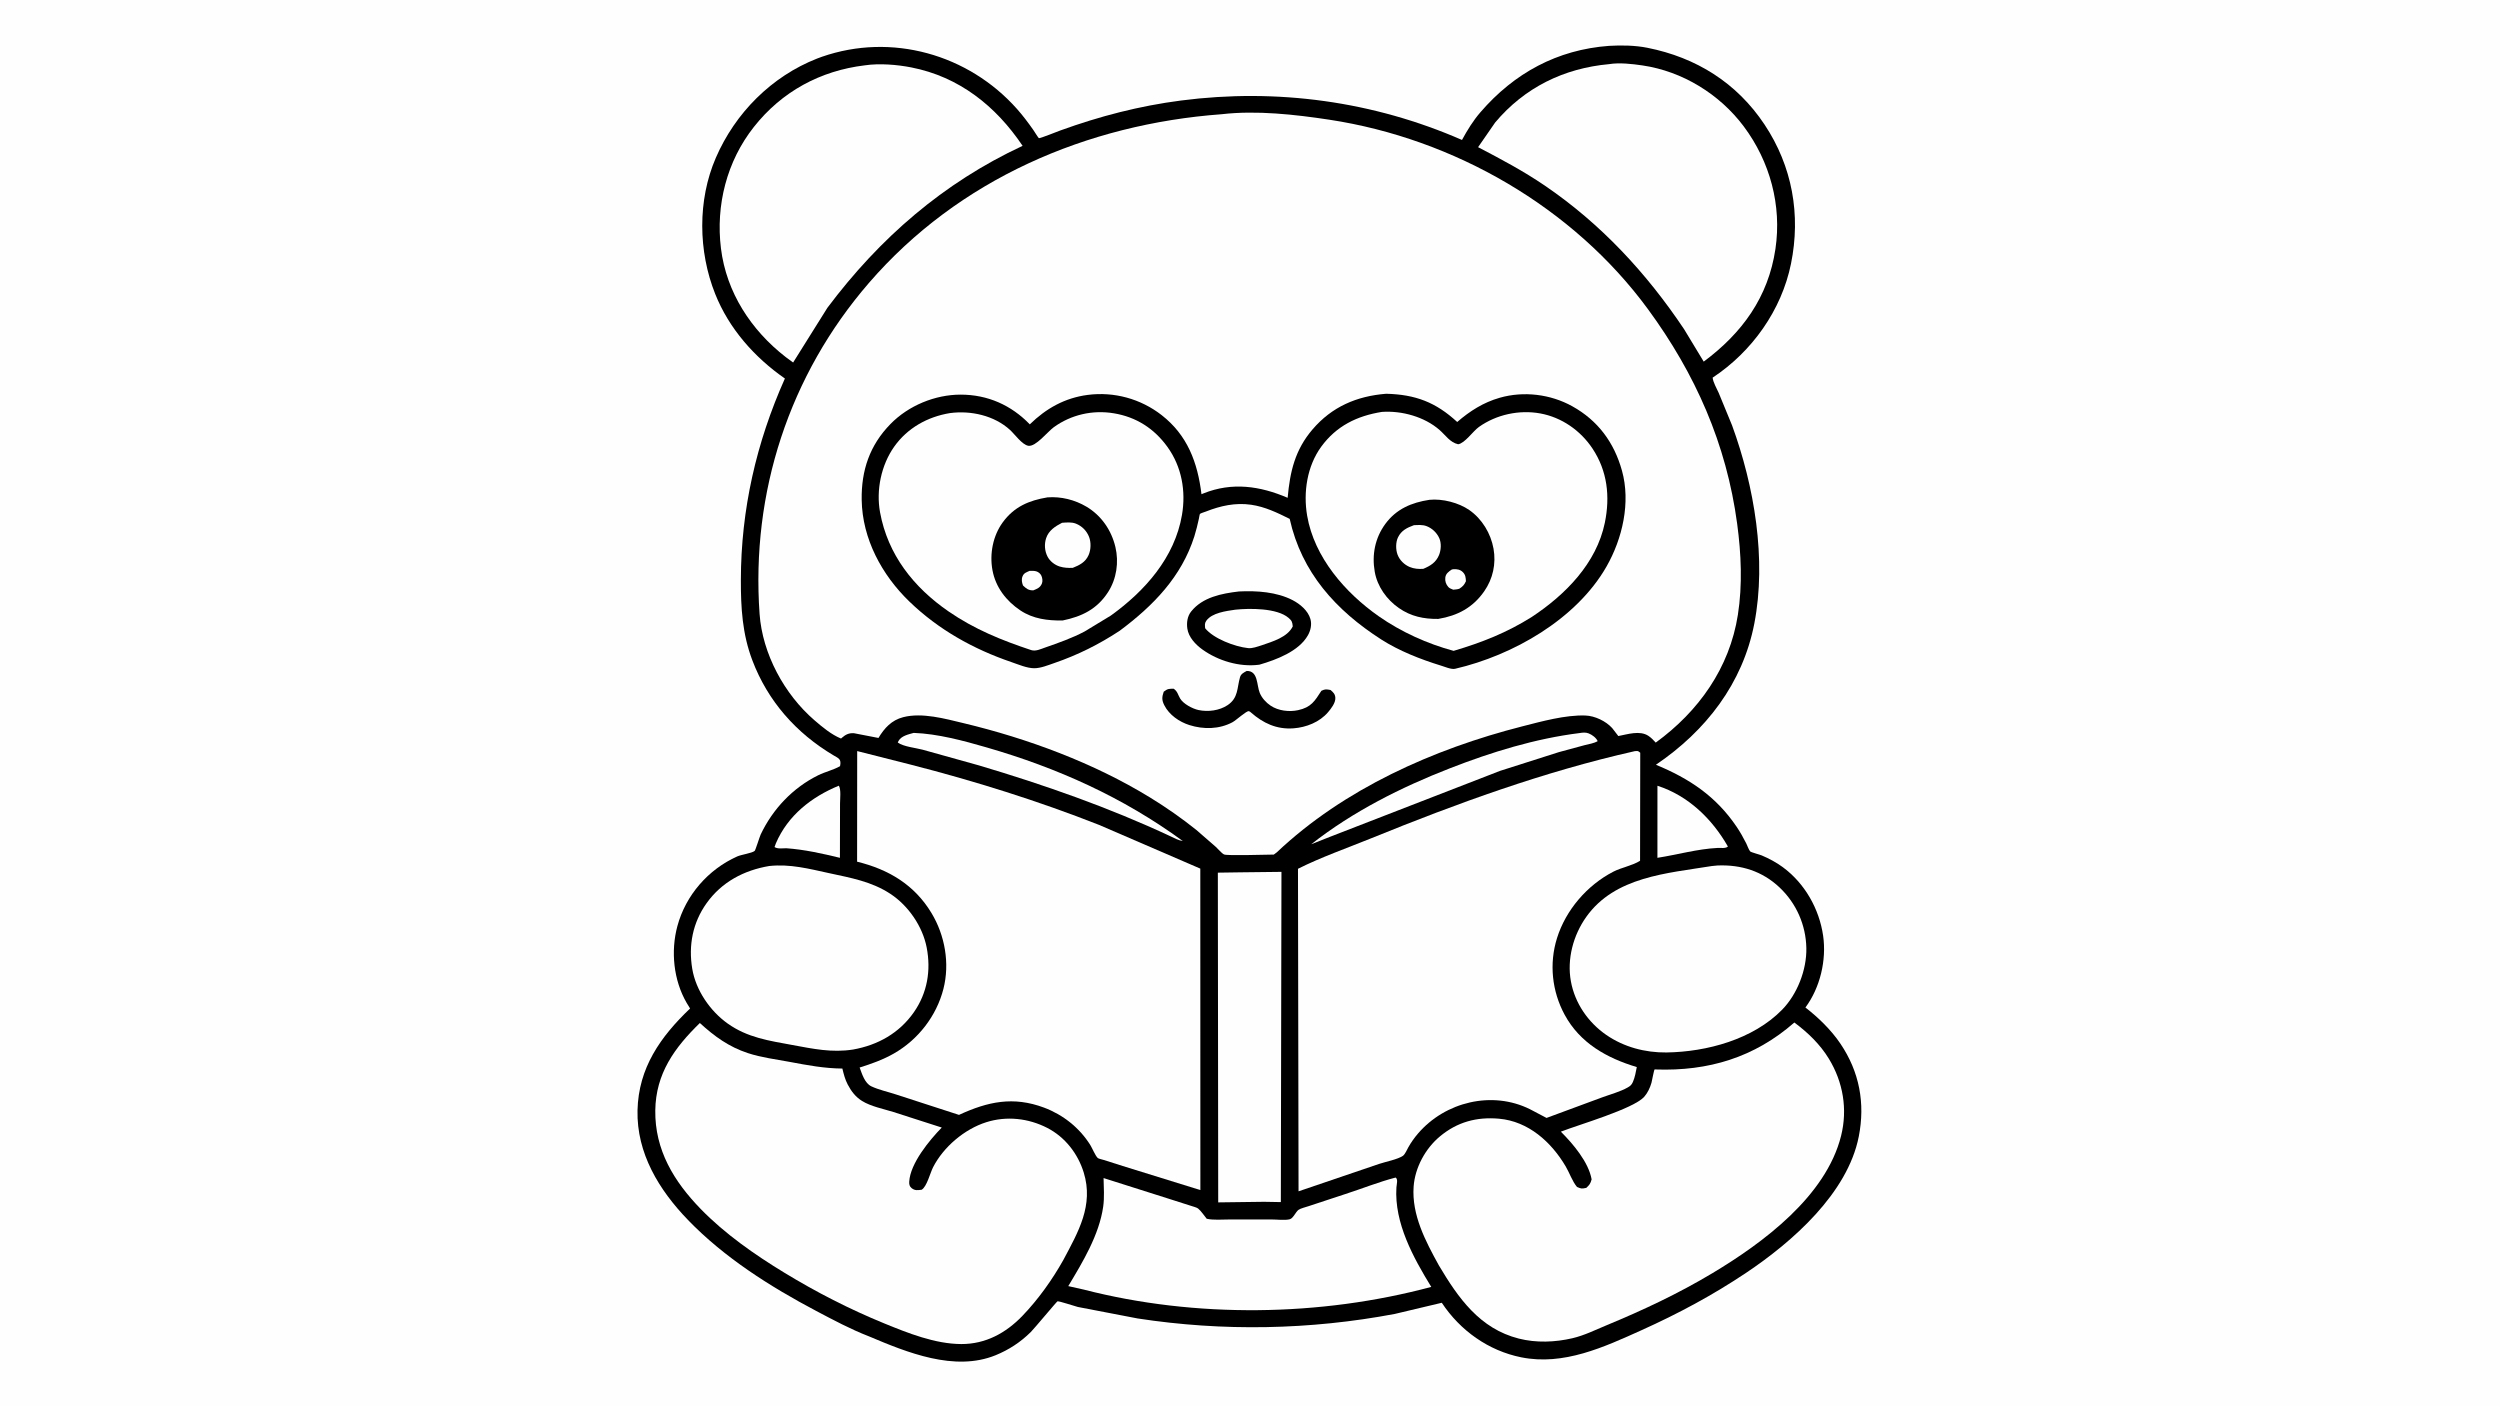
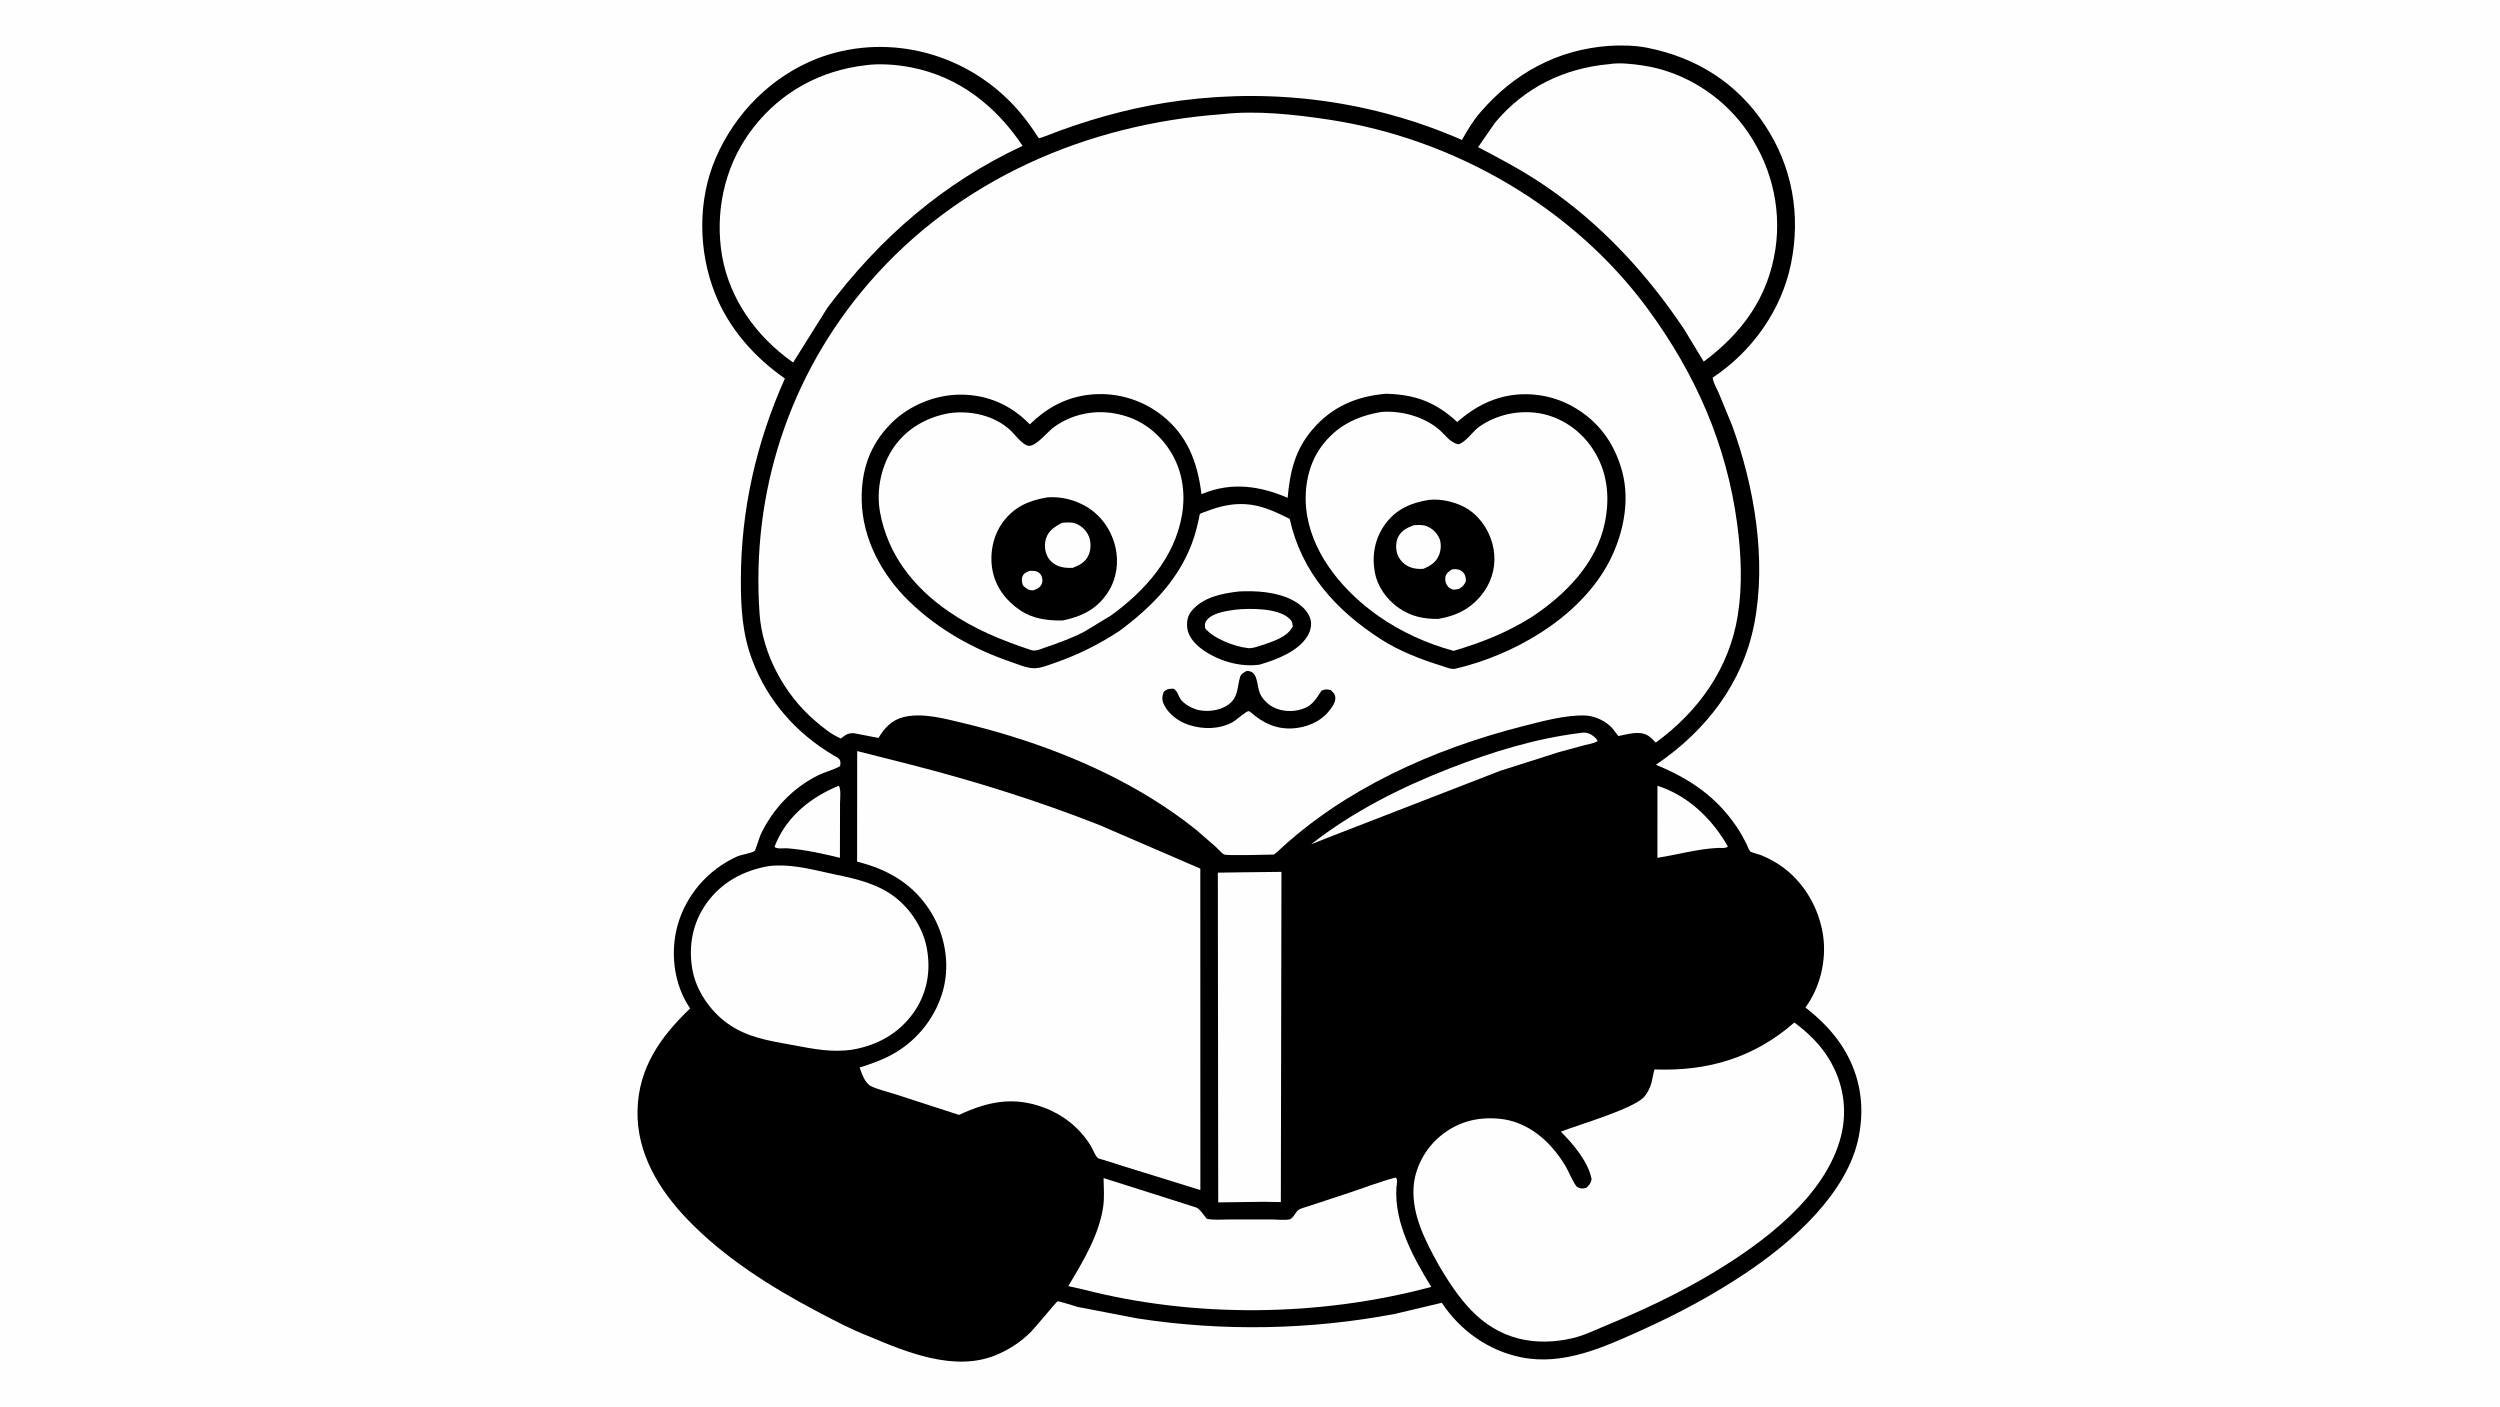
<svg xmlns="http://www.w3.org/2000/svg" version="1.1" style="display: block;" viewBox="0 0 2048 1152" width="1820" height="1024">
  <path transform="translate(0,0)" fill="rgb(254,254,254)" d="M -0 -0 L 2048 0 L 2048 1152 L -0 1152 L -0 -0 z" />
  <path transform="translate(0,0)" fill="rgb(0,0,0)" d="M 1318.17 37.423 C 1328.38 36.832 1339.43 36.998 1349.47 38.991 C 1389.53 46.938 1422.78 67.697 1445.52 101.906 C 1468.22 136.054 1475.37 175.743 1467.18 215.938 C 1459.43 253.984 1435.31 287.855 1403 309.222 C 1403.31 312.957 1406.41 318.189 1407.96 321.741 L 1418.92 348.349 C 1437.12 398.125 1447.33 458.112 1437.13 510.719 C 1427.62 559.801 1397.4 598.666 1356.53 626.355 C 1383.94 637.659 1405.77 652.185 1422.64 677.146 C 1425.62 681.547 1428.16 686.106 1430.56 690.842 C 1431.4 692.497 1432.59 696.053 1433.76 697.332 C 1434.46 698.087 1441.62 699.943 1443.23 700.63 C 1449.31 703.218 1455.18 706.345 1460.5 710.265 C 1478.46 723.492 1490.31 744.369 1493.5 766.35 C 1496.4 786.369 1491.06 808.96 1479 825.208 C 1489.7 833.51 1500.12 843.635 1507.72 854.901 C 1523.26 877.935 1528.05 903.678 1522.72 930.848 C 1513.57 977.464 1468.22 1017.24 1430.51 1042.5 C 1403.23 1060.77 1374.79 1076.01 1344.87 1089.5 C 1314.01 1103.42 1280.89 1118.78 1246.17 1111.77 C 1219.3 1106.34 1196.22 1089.89 1181.11 1067.09 L 1142.62 1076.23 C 1073.16 1089.34 1001.89 1090.68 932 1079.95 L 882.951 1070.52 C 880.64 1069.98 867.43 1065.52 866.282 1065.91 C 865.647 1066.13 847.174 1088.34 844.455 1091.03 C 836.063 1099.34 826.525 1105.61 815.577 1110.07 C 781.967 1123.76 743.013 1107.76 711.751 1094.56 C 697.029 1088.87 682.533 1081.12 668.57 1073.75 C 631.035 1053.94 593.293 1030.02 563.638 999.306 C 539.924 974.745 521.457 944.654 522.254 909.463 C 523.042 874.654 541.045 849.142 565.321 826.014 L 562.461 821.335 C 551.731 802.793 549.362 779.113 554.915 758.5 C 561.714 733.258 580.106 712.122 603.929 701.453 C 607.275 699.955 615.967 698.782 618.202 696.941 C 618.922 696.348 622.254 685.36 623.151 683.472 C 633.068 662.59 649.455 645.249 670.259 634.953 C 676.044 632.089 682.631 630.679 688.176 627.5 C 689.4 621.579 687.093 621.182 682.67 618.549 C 652.192 600.41 629.014 574.242 616.344 540.862 C 608.109 519.165 606.878 497.885 606.916 474.938 C 607.011 417.365 619.536 362.402 642.986 309.939 C 618.079 292.615 597.239 269.119 585.895 240.675 C 571.941 205.689 571.369 163.901 586.412 129.125 C 602.27 92.467 632.01 62.495 669.351 47.831 L 673.351 46.349 C 730.321 26.545 793.271 44.242 833.162 89.159 C 837.946 94.546 842.299 100.355 846.439 106.249 C 847.025 107.084 850.652 112.905 851.046 113.05 C 851.927 113.375 866.502 107.506 868.647 106.731 C 901.032 95.026 933.309 86.636 967.534 82.2 C 1046.06 72.022 1125.08 82.794 1197.66 114.509 C 1202.13 106.327 1206.71 98.825 1212.82 91.749 C 1240.48 59.687 1275.73 40.544 1318.17 37.423 z" />
  <path transform="translate(0,0)" fill="rgb(254,254,254)" d="M 687.164 643.5 C 689.136 646.559 688.149 654.417 688.152 658.137 L 688.063 702.581 C 673.462 699.051 659.152 695.815 644.145 694.738 C 641.111 694.755 636.971 695.451 634.5 693.75 L 635.614 690.704 C 645.384 667.915 664.713 652.732 687.164 643.5 z" />
  <path transform="translate(0,0)" fill="rgb(254,254,254)" d="M 1357.78 643.548 C 1382.99 651.652 1402.63 670.738 1415.5 693.332 C 1413.71 695.043 1409.68 694.415 1407.17 694.482 C 1390.55 695.285 1374.19 700.041 1357.76 702.578 L 1357.78 643.548 z" />
-   <path transform="translate(0,0)" fill="rgb(254,254,254)" d="M 748.483 600.251 C 768.162 600.962 788.987 606.579 807.869 612.036 C 866.289 628.916 919.845 652.954 968.957 688.825 C 965.428 688.328 962.304 686.592 959.123 685.071 C 908.832 661.475 855.15 642.696 801.917 626.869 L 755.755 613.993 C 750.011 612.482 740.032 611.527 735.455 608.13 L 736.069 606.84 C 738.437 602.638 744.208 601.453 748.483 600.251 z" />
  <path transform="translate(0,0)" fill="rgb(254,254,254)" d="M 1293.93 600.394 C 1296.55 599.98 1298.85 599.667 1301.41 600.653 C 1304.24 601.749 1307.62 604.269 1308.81 607 C 1305.77 608.825 1301.44 609.426 1298.02 610.324 L 1277.01 616.014 L 1228.88 631.341 L 1090.49 685.005 L 1074.15 691.46 C 1108.36 664.618 1147.67 644.856 1188 629.153 C 1221.87 615.963 1257.78 604.89 1293.93 600.394 z" />
  <path transform="translate(0,0)" fill="rgb(254,254,254)" d="M 1015.61 714.478 L 1049.77 714.087 L 1049.26 984.615 L 1035.57 984.37 L 997.962 984.854 L 997.658 714.741 L 1015.61 714.478 z" />
  <path transform="translate(0,0)" fill="rgb(254,254,254)" d="M 1143.29 964.5 C 1145.45 965.882 1144.1 970.07 1143.94 972.682 C 1142.14 1001.74 1157.76 1030.07 1172.49 1054.09 C 1081.61 1078.51 979.02 1079.78 887.78 1056.28 L 875.123 1053.44 C 886.971 1033.72 900.371 1011.61 903.722 988.484 C 904.824 980.875 904.2 972.612 904.042 964.925 L 957.281 981.816 L 975.371 987.588 C 976.854 988.119 980.284 988.94 981.433 989.846 C 983.916 991.805 986.444 995.774 988.551 998.265 C 994.125 999.529 1000.94 998.849 1006.68 998.859 L 1041.46 998.84 C 1045.76 998.817 1052.76 999.73 1056.64 998.649 C 1059.44 997.872 1061.42 992.655 1063.72 990.981 C 1065.45 989.718 1069.92 988.696 1072.09 987.916 L 1102 978.051 C 1115.78 973.613 1129.27 968.156 1143.29 964.5 z" />
-   <path transform="translate(0,0)" fill="rgb(254,254,254)" d="M 1402.31 709.317 L 1407 708.865 C 1426.35 708.079 1443.69 713.497 1457.87 726.915 C 1471.56 739.871 1479.39 757.631 1479.76 776.5 C 1480.11 794.362 1472.35 814.308 1459.88 827.049 C 1436.11 851.338 1398.2 861.557 1365.15 862.042 C 1347.71 862.226 1330.31 857.629 1315.89 847.687 C 1301 837.424 1290.14 821.672 1286.88 803.792 C 1283.55 785.522 1288.79 766.016 1299.47 750.972 C 1322.93 717.933 1365.71 715.285 1402.31 709.317 z" />
  <path transform="translate(0,0)" fill="rgb(254,254,254)" d="M 630.177 709.285 C 647.288 707.498 662.551 711.52 679.131 715.129 C 696.87 718.99 714.011 721.948 729.5 732.161 C 744.177 741.838 755.837 758.812 759.166 776.19 C 762.748 794.891 759.663 813.266 748.663 829.057 C 736.715 846.209 719.107 856.036 698.773 859.648 C 681.562 862.357 666.153 859.068 649.217 855.949 C 630.035 852.416 612.367 849.911 596.106 838.338 C 581.694 828.082 570.023 811.074 567.087 793.488 C 563.889 774.33 567.456 755.69 578.841 739.746 C 591.252 722.367 609.432 712.794 630.177 709.285 z" />
  <path transform="translate(0,0)" fill="rgb(254,254,254)" d="M 1318.18 52.403 C 1326.54 51.011 1337.11 52.221 1345.49 53.452 C 1378.25 58.258 1408.74 76.989 1428.52 103.465 C 1450 132.214 1459.73 168.11 1454.44 203.789 C 1448.58 243.351 1427.14 272.699 1395.68 296.102 L 1379.61 269.538 C 1348.73 223.444 1311.55 183.264 1265.51 151.905 C 1247.92 139.931 1229.68 130.253 1210.85 120.421 L 1224.85 100.19 C 1248.9 71.575 1281.13 55.758 1318.18 52.403 z" />
  <path transform="translate(0,0)" fill="rgb(254,254,254)" d="M 708.552 53.369 C 720.366 51.625 734.812 52.792 746.495 55.077 C 785.651 62.736 815.762 86.65 837.711 119.332 C 772.631 149.693 720.693 194.844 677.791 252.027 L 649.733 296.828 L 643.667 292.375 C 615.339 270.407 595.039 239.386 590.605 203.343 C 586.254 167.972 595.366 132.014 617.522 103.916 C 640.444 74.845 672.04 57.752 708.552 53.369 z" />
  <path transform="translate(0,0)" fill="rgb(254,254,254)" d="M 1469.93 837.501 C 1480.99 845.714 1490.97 855.316 1498.19 867.14 C 1509.9 886.303 1513.67 908.55 1508.2 930.406 C 1495.86 979.753 1444.49 1017.87 1402.92 1042.78 C 1375.05 1059.48 1346.18 1073.06 1316.19 1085.48 C 1307.04 1089.27 1297.88 1093.85 1288.2 1096.12 C 1273.93 1099.46 1258.47 1100.06 1244.18 1096.42 C 1212.23 1088.29 1194.71 1063.36 1178.73 1036.48 C 1167.83 1016.71 1156.39 995.149 1158.04 971.933 C 1159.14 956.386 1167.64 940.789 1179.5 930.873 C 1193.75 918.957 1209.74 914.684 1228 916.301 C 1252.1 918.435 1270.85 935.427 1282.62 955.387 C 1285.76 960.713 1287.96 967.5 1291.87 972.196 C 1295.38 973.75 1295.73 973.752 1299.5 972.961 C 1302.17 970.437 1302.81 969.679 1303.86 966 C 1301.36 951.806 1288.52 936.802 1278.65 926.915 C 1293.32 921.191 1338.03 908.269 1346.89 898.41 C 1349.7 895.284 1351.79 890.814 1352.91 886.799 C 1353.31 885.37 1354.89 876.456 1355.46 875.942 C 1355.66 875.759 1356.01 875.963 1356.28 875.973 C 1399.47 877.469 1437.15 866.178 1469.93 837.501 z" />
-   <path transform="translate(0,0)" fill="rgb(254,254,254)" d="M 573.323 837.915 C 585.303 848.872 597.094 857.45 612.714 862.579 C 623.78 866.212 635.553 867.634 646.961 869.774 C 661.555 872.513 675.155 875.083 690.071 875.223 C 691.163 879.786 692.279 884.157 694.467 888.334 C 697.346 893.83 700.867 898.457 706.194 901.768 C 713.428 906.264 723.747 908.275 731.944 910.832 L 771.497 923.545 C 761.531 933.774 745.663 952.853 744.836 967.924 C 744.719 970.067 745.047 971.769 746.836 973.202 C 749.583 975.4 751.877 974.838 755.016 974.5 C 759.305 971.948 761.92 960.852 764.424 955.975 C 772.937 939.389 790.065 924.876 807.868 919.203 C 824.533 913.893 842.511 915.905 857.967 923.866 C 872.46 931.33 883.028 944.928 887.796 960.405 C 896.061 987.238 883.313 1009.04 871.151 1031.92 C 862.019 1048.22 850.471 1064.4 837.507 1077.87 C 824.035 1091.87 807.411 1100.97 787.5 1100.91 C 766.016 1100.83 743.813 1091.95 724.204 1083.92 C 695.745 1072.26 668.799 1058.44 642.549 1042.46 C 618.335 1027.73 593.825 1010.63 574.006 990.236 C 552.069 967.668 536.392 941.91 536.81 909.554 C 537.201 879.368 552.498 858.18 573.323 837.915 z" />
-   <path transform="translate(0,0)" fill="rgb(254,254,254)" d="M 1339.19 615.213 C 1341.68 615.051 1341.71 614.776 1343.69 616.5 L 1343.54 705.003 C 1337.36 708.971 1328.43 710.435 1321.6 713.961 C 1300.16 725.039 1282.71 745.305 1275.5 768.369 C 1268.96 789.288 1271.35 811.903 1281.75 831.117 C 1294.33 854.373 1316.38 866.679 1340.86 873.998 C 1340.14 877.918 1339.27 882.584 1337.67 886.204 C 1336.68 888.436 1335.71 889.382 1333.64 890.584 C 1327.46 894.178 1319.07 896.377 1312.26 898.905 L 1266.92 915.67 L 1253.38 908.54 C 1222.3 893.084 1183.9 902.506 1161.63 928.449 C 1158.6 931.981 1156.05 935.593 1153.75 939.639 C 1152.61 941.627 1151.08 945.439 1149.25 946.717 C 1145.05 949.647 1134.9 951.592 1129.72 953.35 L 1063.77 975.784 L 1063.31 711.567 C 1082.2 702.06 1103.3 694.701 1122.96 686.713 C 1193.44 658.071 1264.83 631.966 1339.19 615.213 z" />
  <path transform="translate(0,0)" fill="rgb(254,254,254)" d="M 702.216 615.14 L 746.111 626.267 C 798.341 639.653 850.218 655.881 900.403 675.637 L 983.288 711.431 L 983.345 974.769 L 919.795 955.066 L 904.311 950.135 C 903.307 949.813 899.959 949.093 899.339 948.541 C 897.265 946.692 894.846 940.556 893.223 937.95 C 884.425 923.828 870.858 913.041 855.308 907.226 C 830.057 897.783 809.304 902.255 785.606 913.175 L 733.761 896.361 C 727.281 894.225 719.889 892.666 713.776 889.765 C 708.381 887.205 706.158 879.565 704.21 874.378 C 713.965 871.316 723.313 868 732.239 862.911 C 752.131 851.568 767.146 832.212 772.841 810 C 778.19 789.134 774.115 766.141 763.085 747.836 C 749.122 724.664 727.88 712.045 702.139 705.758 L 702.216 615.14 z" />
  <path transform="translate(0,0)" fill="rgb(254,254,254)" d="M 1000.87 93.422 C 1029.3 90.125 1060.91 93.65 1089 97.922 C 1191.02 113.439 1288.75 169.578 1350.05 253.18 C 1388.91 306.168 1414.32 363.521 1423.09 428.988 C 1426.38 453.572 1427.52 478.907 1423.67 503.524 C 1416.87 547.017 1391.55 582.618 1356.37 608.204 C 1354.59 606.188 1352.61 604.155 1350.35 602.66 C 1343.34 598.02 1333.3 601.404 1325.73 602.825 L 1320.7 596.298 C 1315.51 590.576 1306.52 586.284 1298.78 586.011 C 1282.34 585.429 1262.89 590.846 1247 594.902 C 1174.23 613.47 1100.99 646.081 1045.92 698.126 L 1043.5 699.925 C 1037.87 699.911 1005.31 701.032 1002.75 699.827 C 1000.8 698.913 997.82 695.313 996.1 693.721 L 980.003 679.724 C 968.073 670.167 955.144 661.142 942.107 653.152 C 895.894 624.827 841.881 604.837 789.304 592.261 C 774.056 588.614 755.451 583.39 739.932 587.364 C 730.373 589.811 724.497 596.319 719.637 604.387 L 699.526 600.5 C 695.48 600.243 692.764 601.564 689.759 604.175 L 688.965 604.879 C 680.979 601.6 673.653 595.467 667.177 589.88 C 642.557 568.641 624.573 535.484 622.248 502.804 C 615.172 403.301 646.516 307.196 711.786 231.678 C 785.2 146.738 890.211 101.574 1000.87 93.422 z" />
  <path transform="translate(0,0)" fill="rgb(0,0,0)" d="M 1021.32 549.5 C 1030.78 549.339 1029.37 561.065 1031.97 567.437 C 1033.69 571.658 1037.16 575.439 1040.92 577.954 C 1047.19 582.151 1056.03 583.218 1063.36 581.633 C 1074.17 579.297 1077.06 574.117 1082.5 565.747 C 1085.75 564.205 1086.59 564.515 1090 565.112 C 1092.21 567.038 1093.72 568.366 1093.91 571.5 C 1094.16 575.629 1090.5 580.264 1087.97 583.257 C 1081.04 591.438 1070.06 595.761 1059.52 596.513 C 1045.84 597.49 1034.81 592.337 1024.75 583.5 C 1024.2 582.992 1023.79 582.643 1023.05 582.461 C 1021.18 582.001 1012.62 589.923 1009.68 591.5 C 998.833 597.324 985.952 597.504 974.366 593.844 C 966.098 591.232 957.752 585.489 953.785 577.579 C 951.645 573.314 951.835 570.884 953.32 566.5 C 956.676 563.97 957.478 564.097 961.5 564.07 C 964.7 566.314 964.906 568.913 966.759 572.068 C 969.358 576.492 976.921 580.476 981.803 581.518 C 989.632 583.191 998.885 582.001 1005.6 577.546 C 1014.61 571.564 1013.27 563.308 1015.86 554.5 C 1016.63 551.886 1019.09 550.682 1021.32 549.5 z" />
  <path transform="translate(0,0)" fill="rgb(0,0,0)" d="M 1014.97 484.385 C 1029.42 483.657 1045.85 484.731 1058.88 491.489 C 1065.03 494.674 1071.54 500.101 1073.5 506.995 C 1074.76 511.419 1073.69 516.292 1071.48 520.225 C 1064.07 533.422 1045.62 540.31 1031.74 544.358 L 1031.27 544.424 C 1015.49 546.448 997.903 541.21 984.958 531.896 C 979.364 527.871 973.639 521.807 972.655 514.74 C 971.984 509.924 972.668 504.736 975.749 500.85 C 985.09 489.066 1000.86 486.022 1014.97 484.385 z" />
  <path transform="translate(0,0)" fill="rgb(254,254,254)" d="M 1011.9 499.326 C 1023.67 498.08 1046.12 497.894 1055.56 505.997 C 1058.33 508.372 1058.66 509.4 1059.03 513 C 1054.7 521.929 1042.4 525.422 1033.62 528.466 C 1030.28 529.507 1025.98 531.18 1022.49 530.804 C 1011.46 529.62 994.039 522.995 987.241 514.5 C 987.112 511.948 986.662 510.546 988.206 508.377 C 992.861 501.838 1004.49 500.409 1011.9 499.326 z" />
  <path transform="translate(0,0)" fill="rgb(0,0,0)" d="M 1135.54 322.426 C 1159.52 323.051 1176.11 329.312 1193.75 345.554 C 1204.15 336.545 1215.2 329.547 1228.51 325.723 C 1248.19 320.067 1270.16 322.744 1288.02 332.671 C 1309.02 344.34 1322.27 362.296 1328.71 385.405 C 1335.96 411.398 1329.15 441.075 1316.02 464.024 C 1291.34 507.185 1239.37 536.76 1191.98 547.739 C 1188.96 548.438 1183.34 546.02 1180.34 545.096 C 1163.8 540 1146.12 533.084 1131.5 523.702 C 1094.41 499.891 1066.26 468.866 1056.52 424.924 C 1046.31 419.857 1036.33 415.003 1024.91 413.347 C 1012.01 411.476 999.811 414.214 987.859 418.92 C 987.039 419.243 983.461 420.338 983.005 420.862 C 982.71 421.2 982.251 424.26 982.112 424.873 C 981.031 429.666 979.929 434.434 978.447 439.122 C 967.924 472.409 944.642 496.162 917.283 516.556 C 900.348 527.707 882.937 536.414 863.751 543.006 C 858.681 544.748 852.65 547.261 847.279 547.281 C 841.368 547.303 834.06 544.128 828.502 542.232 C 797.331 531.597 768.772 515.614 744.998 492.676 C 722.387 470.859 706.385 441.19 705.893 409.352 C 705.519 385.201 712.446 364.628 729.5 347.19 C 744.211 332.147 765.974 323.127 787 323.138 C 809.095 323.149 828.448 331.769 843.61 347.493 C 856.937 334.451 872.36 325.787 891.058 323.366 C 912.65 320.572 934.384 326.524 951.549 339.867 C 972.759 356.354 981.089 378.704 984.25 404.711 L 985.965 404.017 C 1009.38 394.638 1032.24 397.959 1054.84 407.664 C 1056.76 386.179 1060.87 368.394 1075.25 351.6 C 1091.16 333.018 1111.46 324.353 1135.54 322.426 z" />
  <path transform="translate(0,0)" fill="rgb(254,254,254)" d="M 1132 337.296 C 1148.3 336.139 1166.96 341.275 1179.32 352.132 C 1184.36 356.554 1187.82 362.264 1194.5 363.798 C 1199.97 363.025 1206.65 353.091 1211.56 349.599 C 1225.83 339.456 1244.53 335.394 1261.79 338.545 C 1279.34 341.749 1294.75 352.532 1304.55 367.271 C 1316.83 385.722 1319.07 406.689 1314.69 428.053 C 1307.84 461.407 1282.34 487.091 1254.87 505.242 C 1234.43 518.125 1213.89 526.21 1190.78 533.045 C 1169.31 527.252 1147.71 517.49 1129.5 504.735 C 1102.03 485.494 1076.63 456.432 1070.81 422.293 C 1067.55 403.178 1070.74 381.746 1082.32 365.837 C 1094.71 348.831 1111.61 340.577 1132 337.296 z" />
  <path transform="translate(0,0)" fill="rgb(0,0,0)" d="M 1171.01 409.309 C 1181.52 408.22 1194.95 411.659 1203.61 417.662 C 1214.1 424.931 1221.28 436.898 1223.5 449.362 C 1225.69 461.705 1223.01 474.014 1215.85 484.28 C 1206.51 497.668 1194.09 504.214 1178.24 506.876 C 1166.36 507.018 1155.83 504.857 1145.88 497.915 C 1135.98 491.011 1128.32 480.366 1126.2 468.328 C 1123.74 454.406 1126.4 440.595 1134.84 429.083 C 1143.84 416.823 1156.36 411.524 1171.01 409.309 z" />
  <path transform="translate(0,0)" fill="rgb(254,254,254)" d="M 1189.14 466.5 C 1189.73 466.311 1189.97 466.207 1190.66 466.156 C 1193.48 465.951 1196.22 466.431 1198.31 468.5 C 1200.59 470.769 1200.72 472.97 1200.89 476 C 1199.46 479.131 1198.32 480.262 1195.5 482.134 C 1193.87 482.712 1192.21 482.767 1190.5 482.938 C 1189.12 482.411 1187.47 481.856 1186.46 480.725 C 1184.54 478.57 1183.64 475.906 1183.99 473 C 1184.39 469.771 1186.69 468.204 1189.14 466.5 z" />
  <path transform="translate(0,0)" fill="rgb(254,254,254)" d="M 1158.3 430.094 C 1161.63 429.95 1165.26 429.631 1168.45 430.802 C 1173.14 432.523 1177.02 436.219 1179.07 440.766 C 1180.89 444.834 1180.52 450.513 1178.84 454.578 C 1176.37 460.59 1171.74 463.45 1165.96 465.846 C 1162.21 466.123 1158.31 465.819 1154.81 464.333 C 1150.38 462.457 1146.58 458.752 1144.88 454.236 C 1143.31 450.098 1143.3 444.026 1145.25 440.026 C 1148 434.402 1152.67 432.14 1158.3 430.094 z" />
  <path transform="translate(0,0)" fill="rgb(254,254,254)" d="M 778.11 338.283 C 795.254 335.951 814.54 340.243 827.5 352.137 C 831.28 355.606 837.343 364.206 842.398 365.041 C 848.475 366.044 858.142 353.542 863.211 349.868 C 877.452 339.543 895.087 335.54 912.453 338.43 C 930.803 341.484 945.497 350.873 956.385 365.987 C 968.094 382.241 971.603 402.141 968.274 421.701 C 962.324 456.673 937.839 484.11 909.961 504.155 L 888.536 517.159 C 878.37 522.552 867.124 526.513 856.262 530.286 C 852.738 531.511 848.441 533.64 844.74 532.411 C 820.57 524.389 798.266 515.347 777.169 500.82 C 748.429 481.031 727.304 454.297 720.939 419.552 C 717.616 401.408 721.854 380.819 732.561 365.721 C 743.407 350.427 759.878 341.304 778.11 338.283 z" />
  <path transform="translate(0,0)" fill="rgb(0,0,0)" d="M 858.077 407.301 C 869.157 406.457 880.465 409.267 889.994 414.92 C 902.231 422.18 910.503 434.253 913.745 447.993 C 916.689 460.47 914.706 474.075 907.731 484.906 C 898.743 498.863 886.265 504.923 870.515 508.163 C 858.232 508.317 846.343 506.906 835.827 499.872 C 824.256 492.133 815.598 480.895 813.031 466.969 C 810.571 453.628 813.37 438.872 821.4 427.827 C 830.734 414.988 842.938 409.816 858.077 407.301 z" />
  <path transform="translate(0,0)" fill="rgb(254,254,254)" d="M 843.511 467.5 C 845.244 467.492 847.218 467.397 848.892 467.892 C 850.674 468.419 852.353 469.788 853.11 471.5 C 853.898 473.282 854.307 475.895 853.572 477.759 C 852.166 481.326 849.678 482.156 846.5 483.486 C 842.475 483.524 840.798 482.089 838.044 479.5 C 837.105 476.999 836.62 474.523 837.682 471.941 C 838.829 469.152 841.008 468.627 843.511 467.5 z" />
  <path transform="translate(0,0)" fill="rgb(254,254,254)" d="M 870.029 428.122 C 873.768 427.871 877.778 427.413 881.345 428.813 C 886.302 430.759 890.163 434.65 892.125 439.594 C 893.904 444.078 893.719 450.15 891.797 454.546 C 889.251 460.369 884.423 462.828 878.78 465.059 C 875.176 465.184 871.704 465.048 868.223 463.995 C 864.144 462.761 860.154 459.704 858.171 455.89 C 855.754 451.242 855.371 445.614 857.011 440.684 C 859.108 434.38 864.43 431.035 870.029 428.122 z" />
</svg>